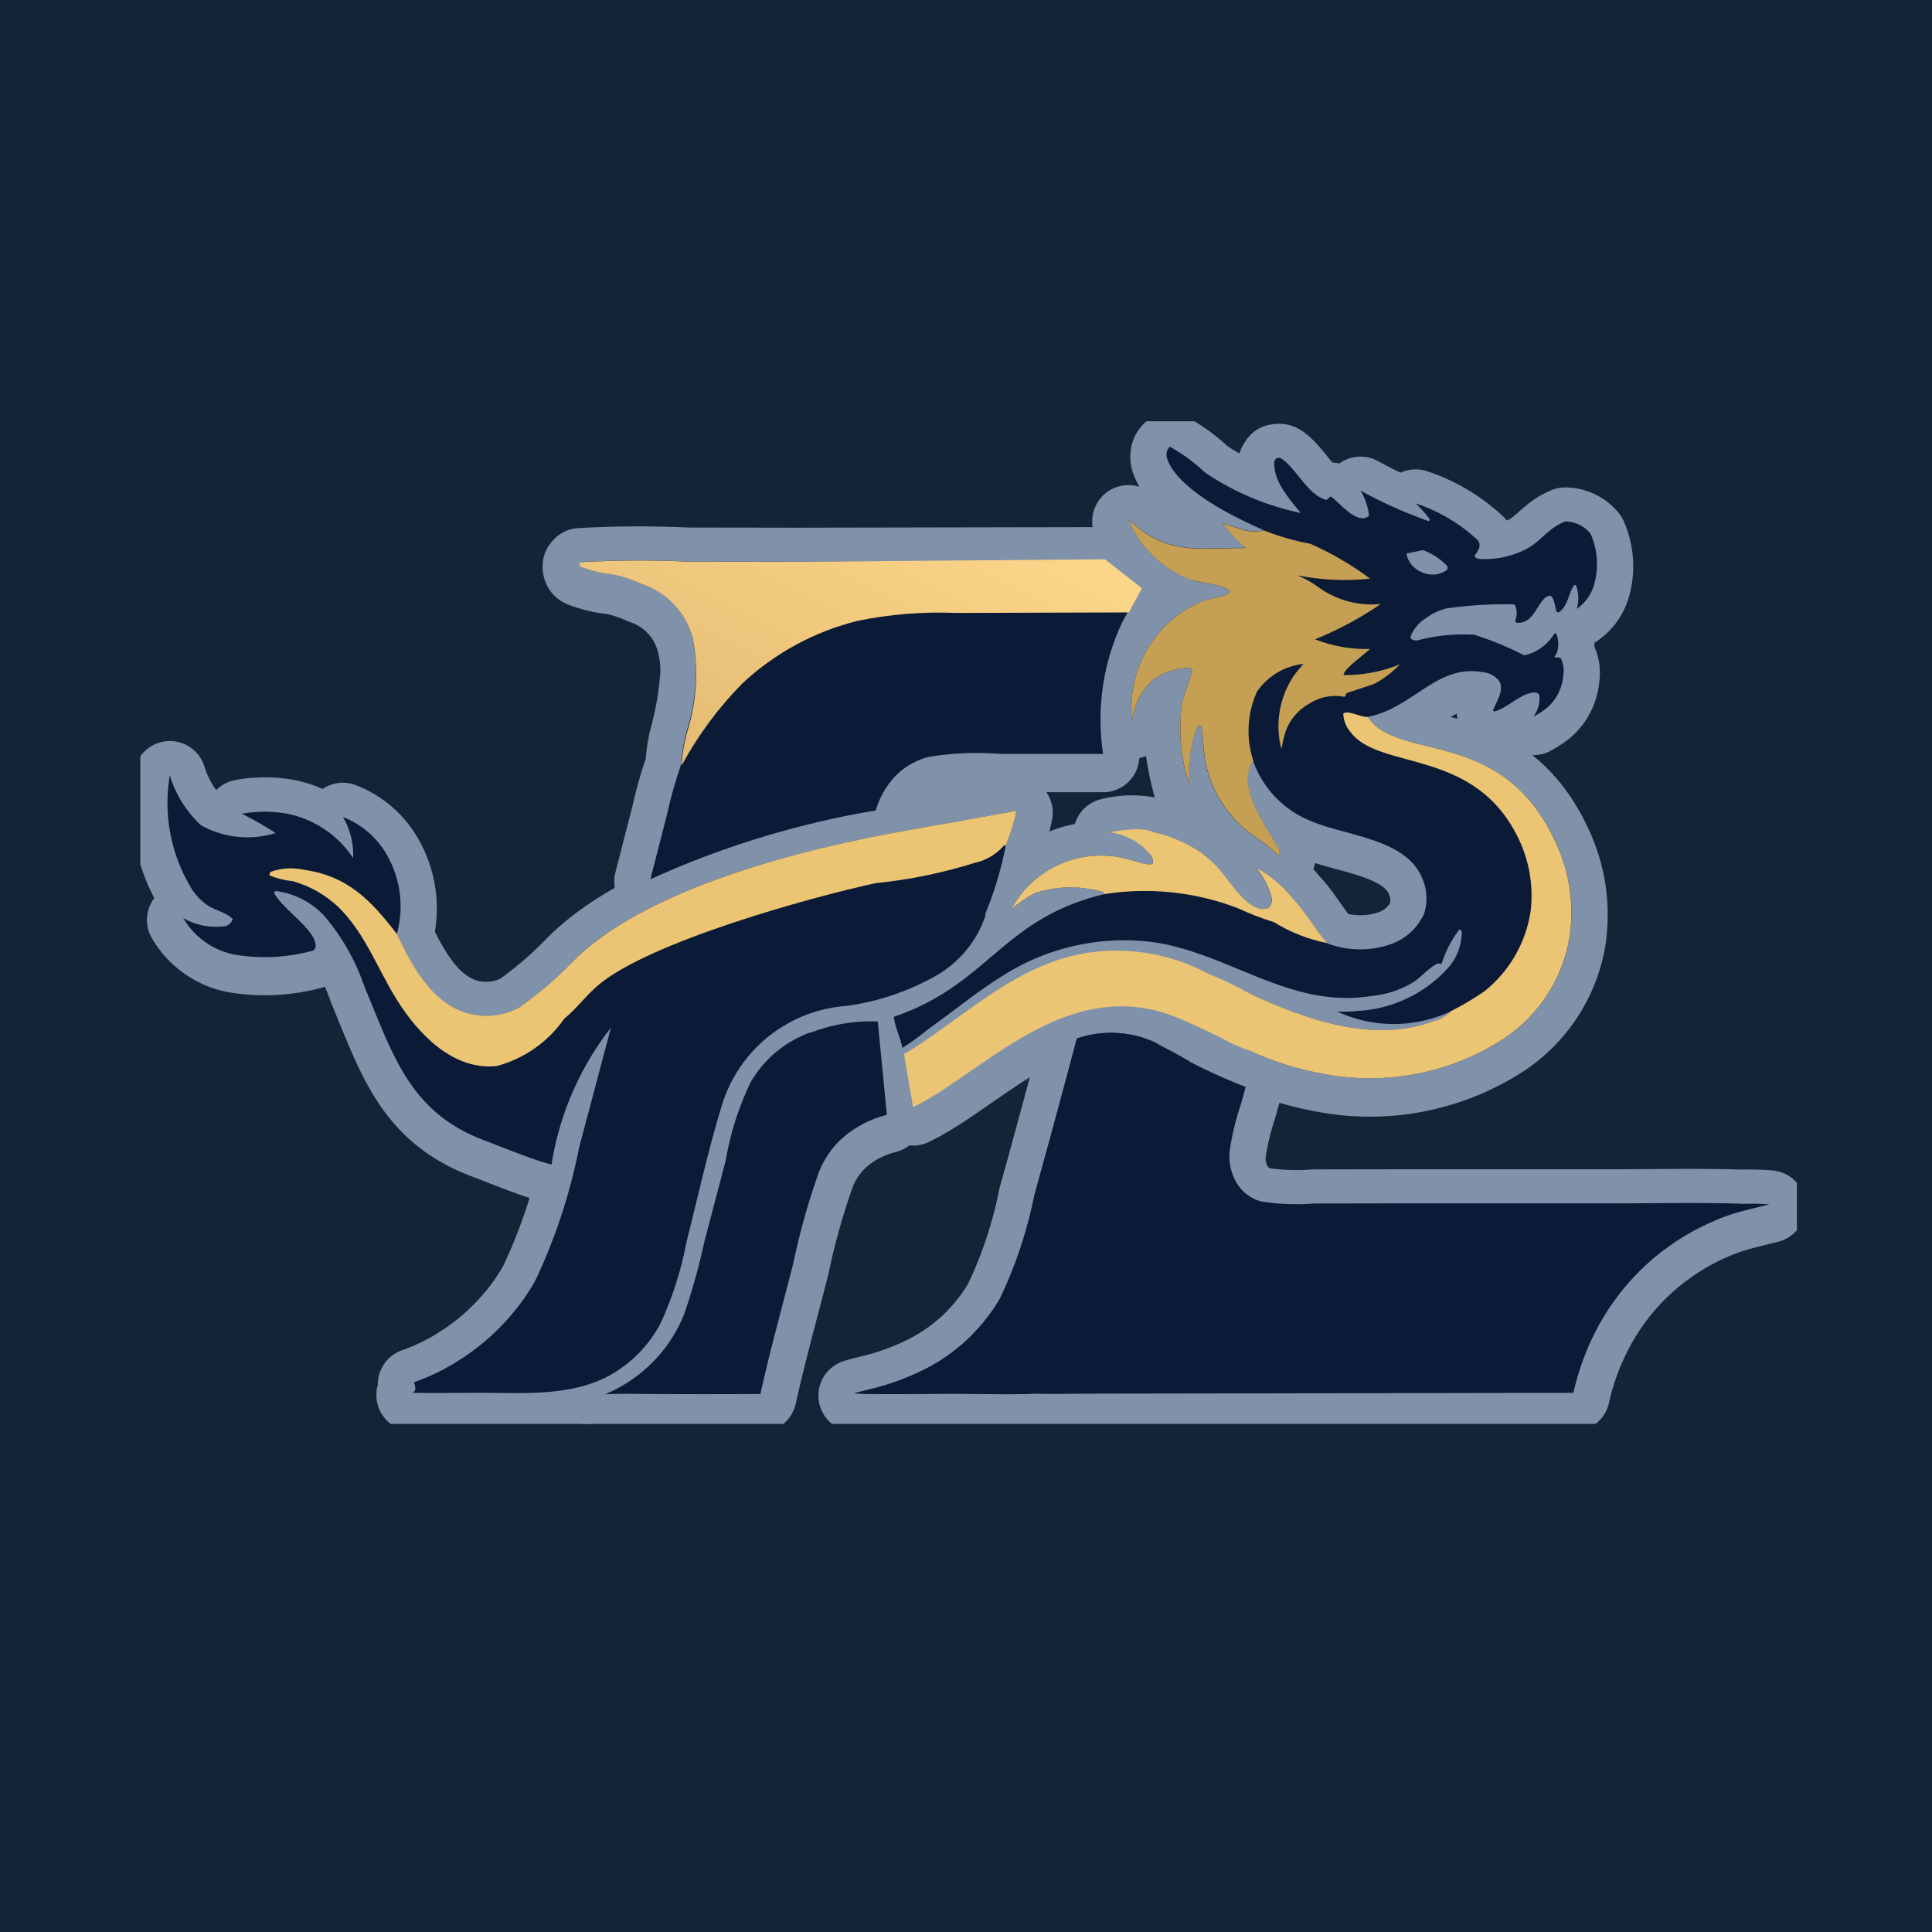
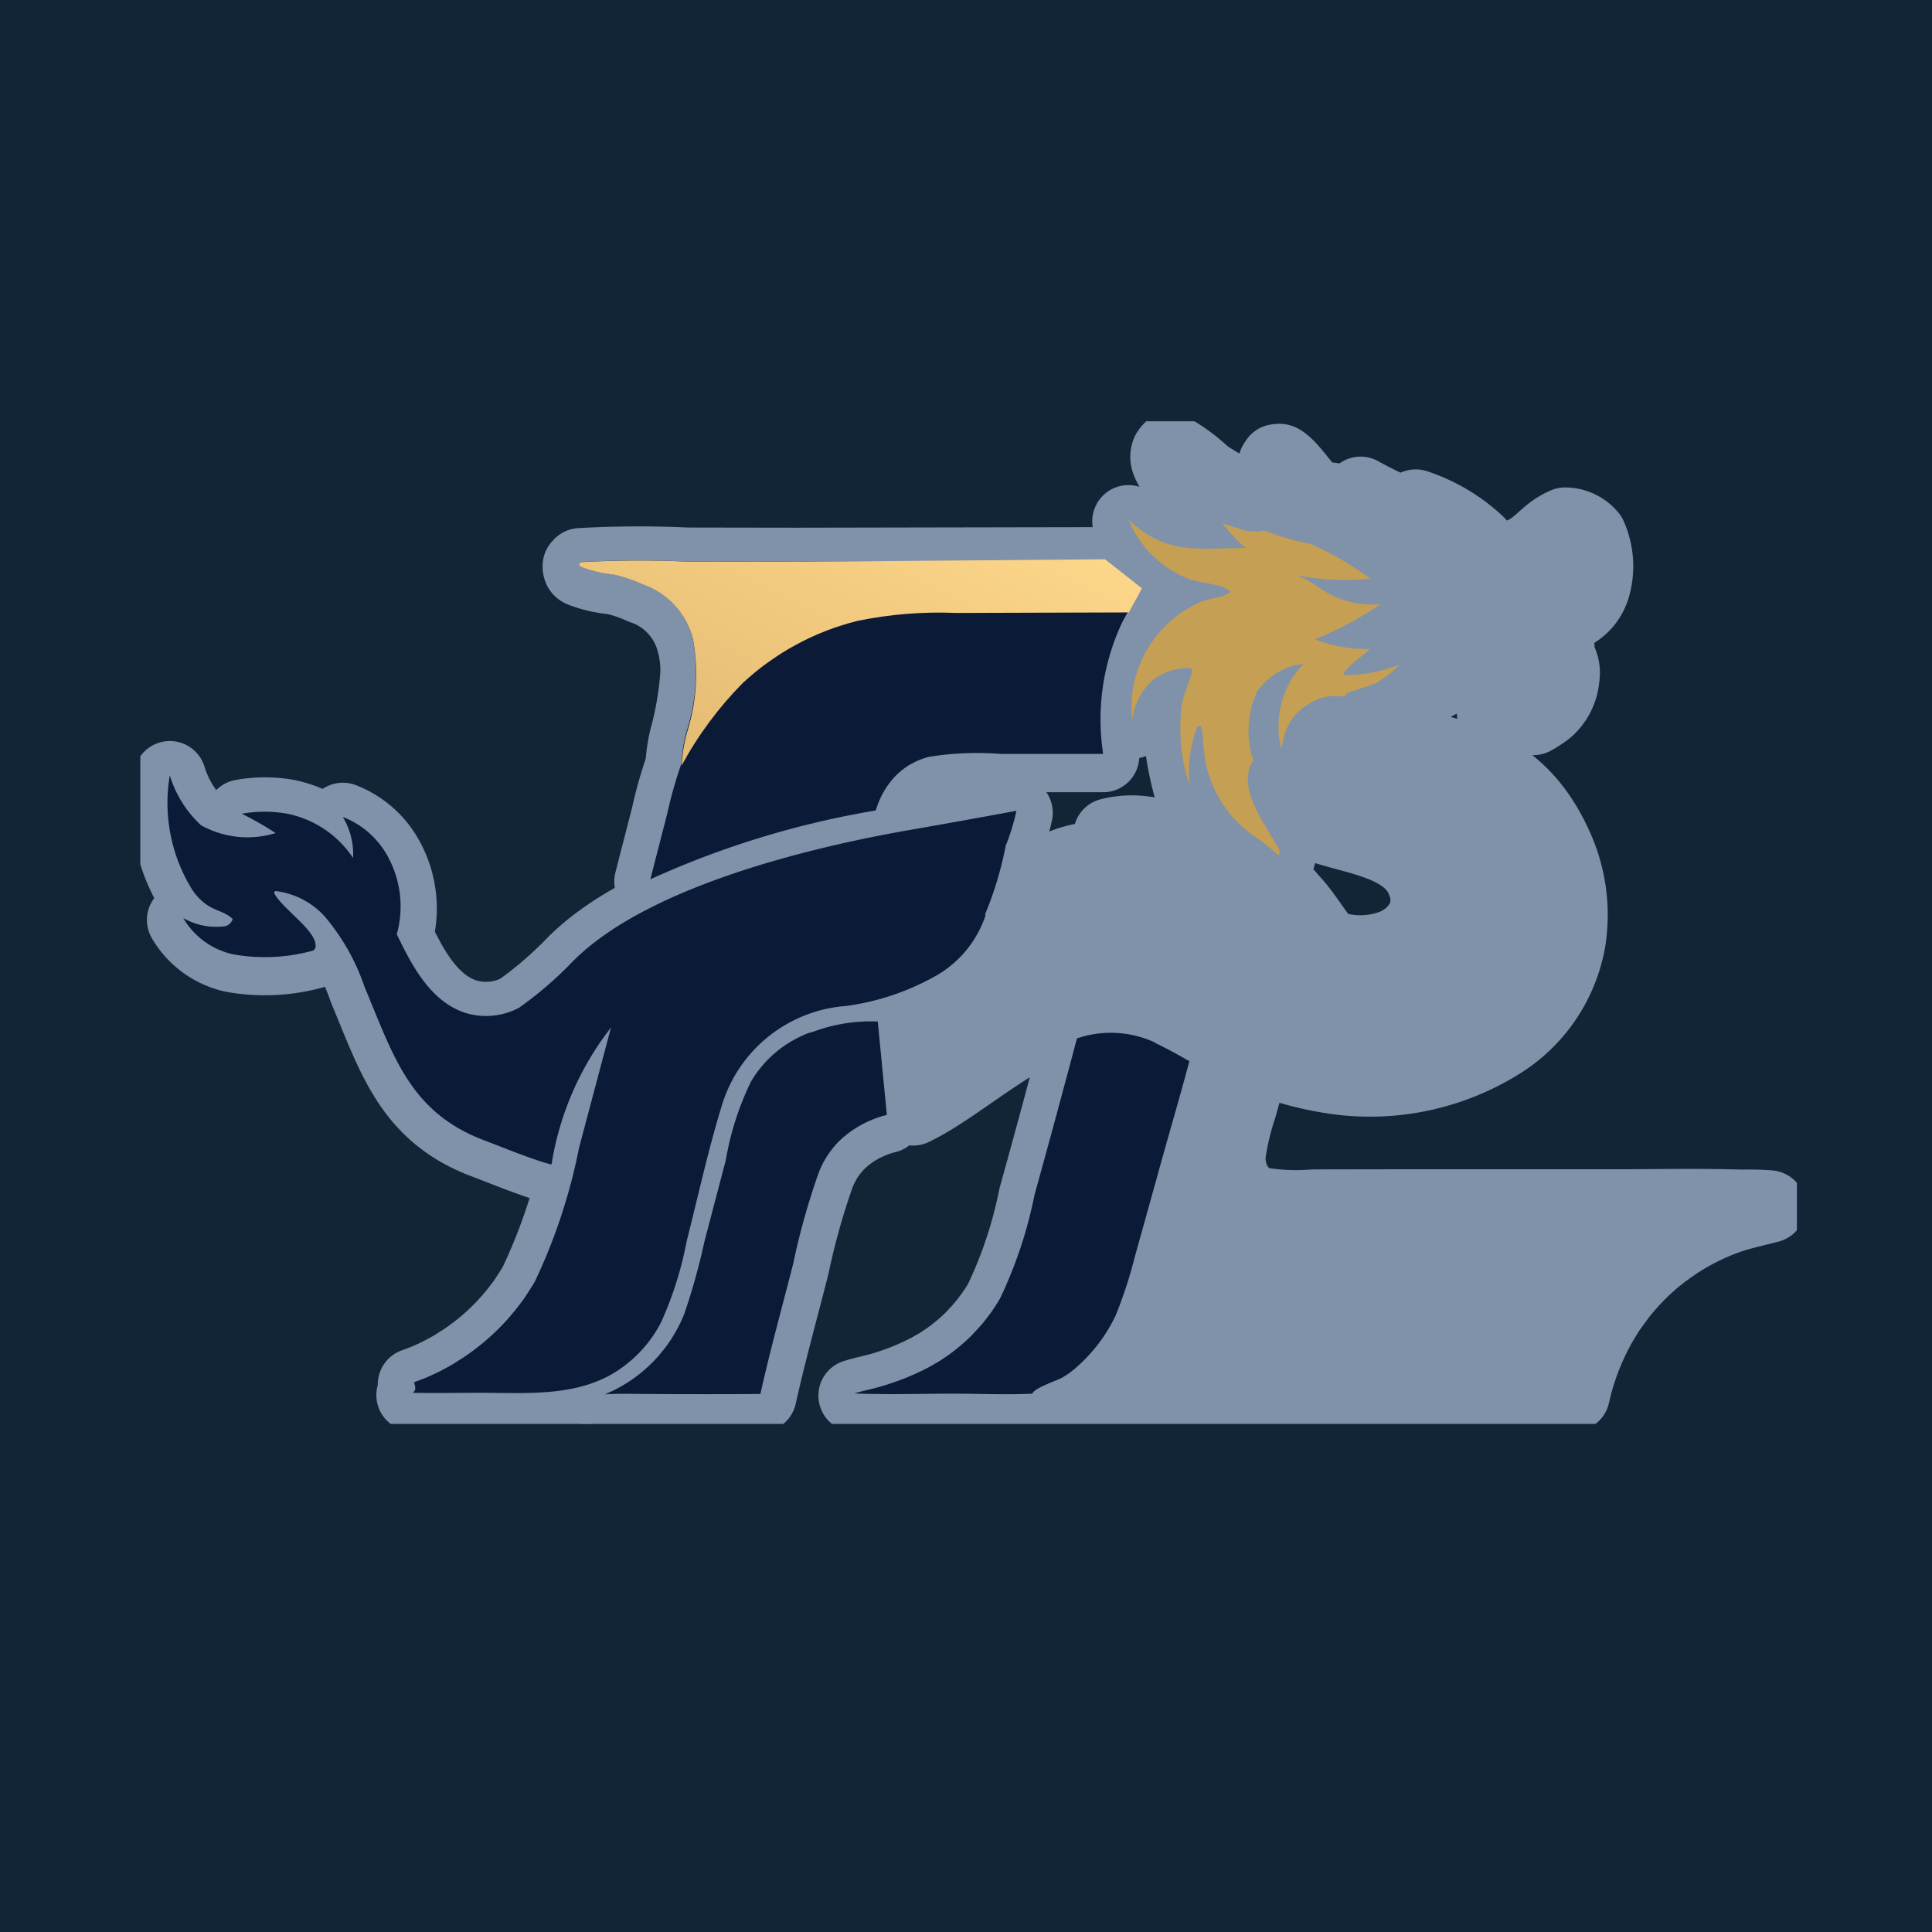
<svg xmlns="http://www.w3.org/2000/svg" xmlns:xlink="http://www.w3.org/1999/xlink" width="80" height="80" viewBox="0 0 80 80">
  <defs>
    <linearGradient id="linear-gradient" x1="-0.18" y1="0.17" x2="1.164" y2="0.819" gradientUnits="objectBoundingBox">
      <stop offset="0" stop-color="#dfb46e" />
      <stop offset="1" stop-color="#ffda8c" />
    </linearGradient>
    <clipPath id="clip-path">
      <rect id="矩形_11736" data-name="矩形 11736" width="68.596" height="41.517" fill="none" />
    </clipPath>
    <clipPath id="clip-path-2">
      <path id="路径_25165" data-name="路径 25165" d="M56.428,7.849c.391.127,1.32.184,1.57.482-.169.209-.84.275-1.122.376a4.759,4.759,0,0,0-2.949,4.951,2.63,2.63,0,0,1,.937-1.736,2.55,2.55,0,0,1,1.45-.432c.074.021.053.032.1.116-.119.451-.307.883-.421,1.334a7.511,7.511,0,0,0,.306,3.4,5.412,5.412,0,0,1,.317-2.405l.1-.059.077.036c.07.461.079.929.156,1.388A4.885,4.885,0,0,0,59,18.469a6.392,6.392,0,0,1,.942.741l.078.019a.371.371,0,0,0-.065-.323c-.457-.835-1.443-2.1-1.2-3.139a.724.724,0,0,1,.194-.421c-.009-.028-.02-.056-.028-.085a3.926,3.926,0,0,1,.18-2.8,2.683,2.683,0,0,1,1.917-1.141c-.129.152-.259.3-.38.463a3.759,3.759,0,0,0-.533,3.067c.035-.184.071-.369.122-.55a2.122,2.122,0,0,1,1.02-1.326,1.987,1.987,0,0,1,1.4-.305l.059.02a.376.376,0,0,0,.046-.046c.02-.03.021-.074.048-.1.079-.067.987-.309,1.225-.434a4.211,4.211,0,0,0,.992-.775l-.254.1a6,6,0,0,1-2.088.349c.03-.278.866-.851,1.1-1.08a5.866,5.866,0,0,1-2.279-.4,14.457,14.457,0,0,0,2.725-1.462,3.779,3.779,0,0,1-2.531-.662,4.264,4.264,0,0,0-.86-.5l-.068-.025a10.128,10.128,0,0,0,3.021.137,12.718,12.718,0,0,0-2.478-1.445,10.427,10.427,0,0,1-1.918-.551,1.893,1.893,0,0,1-1.11-.1c-.2-.063-.407-.131-.609-.2a5.35,5.35,0,0,0,.971,1.026c-2.049,0-3.256.32-4.867-1.18a4.46,4.46,0,0,0,2.655,2.521" transform="translate(-53.773 -5.328)" fill="none" />
    </clipPath>
    <linearGradient id="linear-gradient-2" x1="-2.186" y1="2.202" x2="-2.142" y2="2.202" gradientUnits="objectBoundingBox">
      <stop offset="0" stop-color="#a98340" />
      <stop offset="1" stop-color="#c59f53" />
    </linearGradient>
    <clipPath id="clip-path-4">
-       <path id="路径_25167" data-name="路径 25167" d="M33.4,22.009c-4.115.725-10.926,2.382-13.917,5.53a15.571,15.571,0,0,1-2.115,1.8,2.892,2.892,0,0,1-2.259.205c-1.429-.482-2.2-1.978-2.808-3.247-1.06-1.383-2.033-2.406-3.846-2.659a2.465,2.465,0,0,0-1.367.08c-.064.049-.054.078-.069.151a3.543,3.543,0,0,0,.973.24,4.512,4.512,0,0,1,1.879,1.065c1.113,1.081,1.631,2.576,2.441,3.864.877,1.4,2.328,2.931,4.14,2.722A4.976,4.976,0,0,0,19.2,29.848a.356.356,0,0,0,.021-.037c.518-.416.921-.981,1.433-1.41,2.134-1.789,8.793-3.633,11.479-4.212a20.465,20.465,0,0,0,4.107-.842,2.226,2.226,0,0,0,1.166-.676c.013-.017.026-.033.04-.049l.068.017a8.726,8.726,0,0,0,.445-1.448q-2.277.423-4.559.818" transform="translate(-7.016 -21.191)" fill="none" />
-     </clipPath>
+       </clipPath>
    <linearGradient id="linear-gradient-3" x1="-0.138" y1="1.391" x2="-0.114" y2="1.391" gradientUnits="objectBoundingBox">
      <stop offset="0" stop-color="#936e33" />
      <stop offset="0.963" stop-color="#ebc574" />
      <stop offset="1" stop-color="#ebc574" />
    </linearGradient>
    <clipPath id="clip-path-5">
      <path id="路径_25168" data-name="路径 25168" d="M41.551,29.988l0-.023s-.045.042,0,.023m18.188-14.1a1.237,1.237,0,0,0,.309.778c1.205,1.6,5.148.619,6.957,4.419a5.438,5.438,0,0,1,.5,2.937,5.237,5.237,0,0,1-1.913,3.363,11.763,11.763,0,0,1-1.411.837,1.393,1.393,0,0,1-.675.4c-2.578.946-5.315-.068-7.664-1.146a13.322,13.322,0,0,0-1.67-.8,8.05,8.05,0,0,0-5.47-.8c-2.482.571-4.229,2.171-6.271,3.551a8.648,8.648,0,0,1-.881.561l.377,2.2c2.847-1.364,6.332-5.515,10.85-3.741.654.257,1.285.568,1.917.875a6.473,6.473,0,0,0,1.182.531,12.315,12.315,0,0,0,3.06.96,10.182,10.182,0,0,0,7.481-1.482A6.267,6.267,0,0,0,69.1,25.211a6.827,6.827,0,0,0-.545-3.944c-2.189-4.845-6.466-3.359-7.759-5.182l-.04-.059H60.7c-.218,0-.568-.18-.8-.18a.253.253,0,0,0-.16.046" transform="translate(-41.528 -15.847)" fill="none" />
    </clipPath>
    <linearGradient id="linear-gradient-4" x1="-0.918" y1="1.306" x2="-0.894" y2="1.306" xlink:href="#linear-gradient-3" />
    <clipPath id="clip-path-6">
      <path id="路径_25169" data-name="路径 25169" d="M51.467,22.326A2.614,2.614,0,0,1,53.2,23.3c.049.141.092.194.042.338-.227.086-.84-.166-1.1-.217a4.2,4.2,0,0,0-4.713,2.039l-.03.051a5.436,5.436,0,0,1,.976-.67,4.765,4.765,0,0,1,2.371-.147,2.275,2.275,0,0,1,.46.108l.052.084a10.784,10.784,0,0,1,5.514.581,11.23,11.23,0,0,0,1.5.581,6.608,6.608,0,0,0,2.191.865c-.516-.612-.9-1.319-1.458-1.9A4.8,4.8,0,0,0,57.541,23.8a3.168,3.168,0,0,1,.641,1.265.443.443,0,0,1-.129.384c-.728.349-1.6-1.075-2-1.55a4.8,4.8,0,0,0-.759-.706,5.739,5.739,0,0,0-2.011-.878,1.957,1.957,0,0,0-.7-.113,7.4,7.4,0,0,0-1.109.12" transform="translate(-47.399 -22.206)" fill="none" />
    </clipPath>
    <linearGradient id="linear-gradient-5" x1="-2.577" y1="2.8" x2="-2.522" y2="2.8" xlink:href="#linear-gradient-3" />
    <clipPath id="clip-path-8">
      <path id="路径_25171" data-name="路径 25171" d="M32.886,7.712l-4.511-.006a42.926,42.926,0,0,0-4.452.022l-.058.064c.025.091.025.091.1.137a4.945,4.945,0,0,0,1.333.308,6.052,6.052,0,0,1,1.188.4,3.251,3.251,0,0,1,2.1,2.252,7.988,7.988,0,0,1-.234,3.86,6.17,6.17,0,0,0-.227,1.392,15,15,0,0,1,2.518-3.4q.124-.116.254-.229c.085-.075.172-.15.26-.222s.176-.144.267-.213.182-.137.273-.2.186-.131.28-.195.19-.126.286-.187.193-.121.291-.178.2-.113.3-.167.2-.107.3-.158.2-.1.308-.15.207-.094.312-.139.21-.087.316-.128.212-.081.32-.119.215-.074.324-.107.217-.068.326-.1.219-.06.33-.088a16.778,16.778,0,0,1,4.08-.332h.388l6.787-.021c.044-.124.364-.651.532-1l-1.523-1.2Z" transform="translate(-23.865 -7.615)" fill="url(#linear-gradient)" />
    </clipPath>
  </defs>
  <g id="组_36831" data-name="组 36831" transform="translate(4080 23334)">
    <rect id="矩形_11747" data-name="矩形 11747" width="80" height="80" transform="translate(-4080 -23334)" fill="#112537" />
    <g id="组_33232" data-name="组 33232" transform="translate(-4074.19 -23316.555)">
      <g id="组_33212" data-name="组 33212" transform="translate(0 0)">
        <g id="组_33211" data-name="组 33211" clip-path="url(#clip-path)">
          <path id="路径_25149" data-name="路径 25149" d="M36.129,36.934c.088-.042.178-.08.269-.116s.183-.068.276-.1.187-.055.282-.078l-.378-3.871a6.833,6.833,0,0,0-2.685.429,1.591,1.591,0,0,0-.414.147,4.664,4.664,0,0,0-2.156,1.924,11.982,11.982,0,0,0-1.038,3.246l-.88,3.346a26.979,26.979,0,0,1-.839,3.016,6.026,6.026,0,0,1-3.285,3.328c.6-.04,1.222-.018,1.828-.015,1.03.011,3.58.01,4.61,0,.4-1.8.9-3.588,1.354-5.374a29.256,29.256,0,0,1,1.061-3.79,3.793,3.793,0,0,1,.8-1.259c.069-.069.141-.135.215-.2s.15-.126.228-.184.158-.115.24-.168.166-.1.251-.151.172-.092.26-.134" transform="translate(-6.044 -7.835)" fill="#8091aa" />
          <path id="路径_25150" data-name="路径 25150" d="M36.129,36.934c.088-.042.178-.08.269-.116s.183-.068.276-.1.187-.055.282-.078l-.378-3.871a6.833,6.833,0,0,0-2.685.429,1.591,1.591,0,0,0-.414.147,4.664,4.664,0,0,0-2.156,1.924,11.982,11.982,0,0,0-1.038,3.246l-.88,3.346a26.979,26.979,0,0,1-.839,3.016,6.026,6.026,0,0,1-3.285,3.328c.6-.04,1.222-.018,1.828-.015,1.03.011,3.58.01,4.61,0,.4-1.8.9-3.588,1.354-5.374a29.256,29.256,0,0,1,1.061-3.79,3.793,3.793,0,0,1,.8-1.259c.069-.069.141-.135.215-.2s.15-.126.228-.184.158-.115.24-.168.166-.1.251-.151S36.04,36.976,36.129,36.934Z" transform="translate(-6.044 -7.835)" fill="none" stroke="#8091aa" stroke-linejoin="round" stroke-width="3" />
          <path id="路径_25151" data-name="路径 25151" d="M21.922,42.033a14.925,14.925,0,0,0,1.061-3.366c.464-1.83.873-3.706,1.424-5.511a5.829,5.829,0,0,1,5.19-4.223,10.378,10.378,0,0,0,3.592-1.186,4.522,4.522,0,0,0,2.178-2.595h0a21.168,21.168,0,0,0,.831-2.858,8.774,8.774,0,0,0,.444-1.448q-2.277.425-4.559.819c-4.114.724-10.926,2.382-13.917,5.529A15.78,15.78,0,0,1,16.047,29a2.9,2.9,0,0,1-2.259.205c-1.43-.483-2.2-1.978-2.809-3.247a4.291,4.291,0,0,0-.464-3.378A3.588,3.588,0,0,0,8.747,21.1a3.013,3.013,0,0,1,.423,1.7,4.288,4.288,0,0,0-2.723-1.842,5.336,5.336,0,0,0-1.882.005,13.606,13.606,0,0,1,1.4.8,3.95,3.95,0,0,1-3.092-.325,4.663,4.663,0,0,1-1.291-2.064,6.815,6.815,0,0,0,.948,4.766c.661.917,1.208.74,1.657,1.183a.474.474,0,0,1-.285.292,2.745,2.745,0,0,1-1.769-.332,3.175,3.175,0,0,0,2.057,1.5,7.5,7.5,0,0,0,3.324-.152.234.234,0,0,0,.1-.238C7.58,25.746,6.168,24.849,5.9,24.24l.049-.071a3.294,3.294,0,0,1,2.041,1.045A9.021,9.021,0,0,1,9.65,28.15C10.843,31,11.523,33.339,14.617,34.5c.724.272,2.023.811,2.77,1a12.373,12.373,0,0,1,2.464-5.673l-1.325,4.991A23.454,23.454,0,0,1,16.7,40.338c-.062.107-.126.212-.193.317s-.135.208-.2.31-.142.2-.217.3-.15.2-.228.293-.158.19-.24.284-.164.184-.25.274-.172.178-.261.264-.179.171-.271.254-.185.164-.28.243-.192.156-.29.232-.2.149-.3.221-.2.141-.307.208-.208.133-.315.2-.213.125-.322.184-.218.116-.329.172-.223.108-.336.158c-.22.1-.442.184-.669.264.021.107.084.26.021.361a.433.433,0,0,1-.08.078c.942.018,1.889,0,2.833,0,1.789,0,3.693.16,5.322-.718a5.305,5.305,0,0,0,2.131-2.2" transform="translate(-0.359 -4.634)" fill="#8091aa" />
          <path id="路径_25152" data-name="路径 25152" d="M21.922,42.033a14.925,14.925,0,0,0,1.061-3.366c.464-1.83.873-3.706,1.424-5.511a5.829,5.829,0,0,1,5.19-4.223,10.378,10.378,0,0,0,3.592-1.186,4.522,4.522,0,0,0,2.178-2.595h0a21.168,21.168,0,0,0,.831-2.858,8.774,8.774,0,0,0,.444-1.448q-2.277.425-4.559.819c-4.114.724-10.926,2.382-13.917,5.529A15.78,15.78,0,0,1,16.047,29a2.9,2.9,0,0,1-2.259.205c-1.43-.483-2.2-1.978-2.809-3.247a4.291,4.291,0,0,0-.464-3.378A3.588,3.588,0,0,0,8.747,21.1a3.013,3.013,0,0,1,.423,1.7,4.288,4.288,0,0,0-2.723-1.842,5.336,5.336,0,0,0-1.882.005,13.606,13.606,0,0,1,1.4.8,3.95,3.95,0,0,1-3.092-.325,4.663,4.663,0,0,1-1.291-2.064,6.815,6.815,0,0,0,.948,4.766c.661.917,1.208.74,1.657,1.183a.474.474,0,0,1-.285.292,2.745,2.745,0,0,1-1.769-.332,3.175,3.175,0,0,0,2.057,1.5,7.5,7.5,0,0,0,3.324-.152.234.234,0,0,0,.1-.238C7.58,25.746,6.168,24.849,5.9,24.24l.049-.071a3.294,3.294,0,0,1,2.041,1.045A9.021,9.021,0,0,1,9.65,28.15C10.843,31,11.523,33.339,14.617,34.5c.724.272,2.023.811,2.77,1a12.373,12.373,0,0,1,2.464-5.673l-1.325,4.991A23.454,23.454,0,0,1,16.7,40.338c-.062.107-.126.212-.193.317s-.135.208-.2.31-.142.2-.217.3-.15.2-.228.293-.158.19-.24.284-.164.184-.25.274-.172.178-.261.264-.179.171-.271.254-.185.164-.28.243-.192.156-.29.232-.2.149-.3.221-.2.141-.307.208-.208.133-.315.2-.213.125-.322.184-.218.116-.329.172-.223.108-.336.158c-.22.1-.442.184-.669.264.021.107.084.26.021.361a.433.433,0,0,1-.08.078c.942.018,1.889,0,2.833,0,1.789,0,3.693.16,5.322-.718A5.305,5.305,0,0,0,21.922,42.033Z" transform="translate(-0.359 -4.634)" fill="none" stroke="#8091aa" stroke-linejoin="round" stroke-width="3" />
          <path id="路径_25153" data-name="路径 25153" d="M50.718,4.5a6.781,6.781,0,0,0,.759,1.212,4.186,4.186,0,0,0,.637.64,3.907,3.907,0,0,0,1.259.669c.392.127,1.321.185,1.571.482-.17.21-.84.275-1.122.377a4.758,4.758,0,0,0-2.949,4.95,2.634,2.634,0,0,1,.938-1.736,2.555,2.555,0,0,1,1.45-.432c.075.021.054.032.1.116-.059.226-.136.447-.212.667s-.151.441-.208.667a4.118,4.118,0,0,0-.088,1.27,12.456,12.456,0,0,0,.393,2.131c.008-.26,0-.579.009-.907a3.151,3.151,0,0,1,.308-1.5l.1-.06.078.037c.069.46.078.928.155,1.388a4.891,4.891,0,0,0,2.049,3.169,6.341,6.341,0,0,1,.941.74l.078.02a.372.372,0,0,0-.065-.324c-.457-.835-1.444-2.1-1.2-3.139a.724.724,0,0,1,.194-.421A4.151,4.151,0,0,0,58.291,17c1.429.623,3.948.711,4.606,2.391a2.042,2.042,0,0,1,.065,1.446c-.016.037-.033.072-.051.107s-.037.069-.056.1-.04.068-.062.1-.044.066-.067.1-.047.063-.072.094-.05.061-.076.091-.053.059-.081.087-.056.056-.084.083-.059.053-.089.078-.061.05-.093.074-.063.047-.1.069-.066.043-.1.064-.068.04-.1.059-.07.037-.106.054-.072.033-.107.049-.074.029-.111.043a3.844,3.844,0,0,1-2.682-.039c-.515-.612-.9-1.319-1.457-1.9a4.821,4.821,0,0,0-1.459-1.211,3.171,3.171,0,0,1,.641,1.265.439.439,0,0,1-.129.384c-.728.349-1.6-1.075-2-1.549a4.709,4.709,0,0,0-.759-.707,5.727,5.727,0,0,0-2.011-.878,3.753,3.753,0,0,0-1.814.008,2.616,2.616,0,0,1,1.734.976c.048.141.092.193.042.337-.227.087-.84-.166-1.1-.216A4.2,4.2,0,0,0,45.9,20.6l-.03.052a5.306,5.306,0,0,1,.976-.67,4.762,4.762,0,0,1,2.37-.148,2.347,2.347,0,0,1,.461.108l.051.085c-4.241,1-4.787,3.744-8.729,5.082.063.432.283.915.362,1.284a11.476,11.476,0,0,0,1.1-.8c1.033-.734,2.02-1.554,3.1-2.217a9.337,9.337,0,0,1,6.358-1.335c3.123.535,5.556,2.742,8.891,2.2a4.051,4.051,0,0,0,1.782-.619c.193-.135.786-.738.979-.726a.746.746,0,0,1,.107.028,4.739,4.739,0,0,1,.742-1.437c.1.061.081.024.1.119A2.288,2.288,0,0,1,64,23.028a5.436,5.436,0,0,1-3.725,1.83,5.961,5.961,0,0,1-.918.027,5.585,5.585,0,0,0,4.7,0,1.4,1.4,0,0,1-.674.4c-2.579.946-5.315-.068-7.664-1.147a13.591,13.591,0,0,0-1.67-.8,8.056,8.056,0,0,0-5.47-.8c-2.482.571-4.229,2.171-6.272,3.551a7.724,7.724,0,0,1-.88.559l.376,2.2c2.847-1.364,6.333-5.515,10.851-3.741.654.256,1.285.568,1.916.875a6.493,6.493,0,0,0,1.182.53,12.289,12.289,0,0,0,3.061.96,10.182,10.182,0,0,0,7.481-1.481,6.269,6.269,0,0,0,2.684-4.117,6.838,6.838,0,0,0-.545-3.944c-2.19-4.845-6.466-3.36-7.759-5.183l-.04-.059c1.886-.38,2.864-2.194,4.743-1.851a.953.953,0,0,1,.7.377c.211.379-.132.852-.262,1.206l.059.047c.546-.158,1.069-.735,1.618-.787.125-.011.143.011.237.084a1.27,1.27,0,0,1-.24.917,4.437,4.437,0,0,0,.544-.353,1.97,1.97,0,0,0,.69-1.354,1.167,1.167,0,0,0-.114-.737l-.254-.018a2.631,2.631,0,0,0,.123-.24,1.2,1.2,0,0,0-.049-.751l-.075.014a1.978,1.978,0,0,1-1.243.9,13.174,13.174,0,0,0-2.07-.854,7.371,7.371,0,0,0-2.35.233.4.4,0,0,1-.276-.067l-.014-.1a1.579,1.579,0,0,1,.584-.72,2.651,2.651,0,0,1,.886-.435,17.1,17.1,0,0,1,2.827-.169.551.551,0,0,1,.036.05.823.823,0,0,1,.01.6c0,.019-.01.038-.014.057l.055.055c.068,0,.113,0,.177-.01.49-.059.657-.652.951-.967a.375.375,0,0,1,.3-.139c.153.141.173.459.229.659l.084.035c.409-.272.393-.769.65-1.138h.074a1.544,1.544,0,0,1,.031.985,1.828,1.828,0,0,0,.712-.977,3.1,3.1,0,0,0-.142-2.144,1.382,1.382,0,0,0-1.047-.5c-.71.3-.934.74-1.523,1.1a3.744,3.744,0,0,1-2.051.454c-.108-.03-.118-.032-.177-.132a1.373,1.373,0,0,0,.194-.332.372.372,0,0,0-.048-.3,6.973,6.973,0,0,0-2.587-1.537,4.714,4.714,0,0,1,.593.676l-.038.068a18.667,18.667,0,0,1-2.838-1.272,2.425,2.425,0,0,1,.355,1.047.514.514,0,0,1-.144.081c-.478.146-1.088-.632-1.435-.884a.615.615,0,0,0-.132.1l-.048.045C58.166,3.516,57.7,2.461,57.1,2.022c-.111-.081-.135-.065-.263-.046l-.077.119c-.071.817.62,1.559,1.092,2.15a11.157,11.157,0,0,1-3.965-1.677A7.12,7.12,0,0,0,52.433,1.5a.571.571,0,0,0-.1.13.533.533,0,0,0,.005.412c.474,1.267,2.822,2.414,3.995,2.917a1.9,1.9,0,0,1-1.11-.1c-.2-.064-.408-.131-.609-.2a5.3,5.3,0,0,0,.971,1.026c-2.05.005-3.257.32-4.868-1.18M62.9,5.772a2.6,2.6,0,0,1,1.025.677l-.014.138a1.2,1.2,0,0,1-.389.182A1.165,1.165,0,0,1,62.7,6.6a.977.977,0,0,1-.471-.692c.228-.037.452-.089.677-.139" transform="translate(-9.801 -0.358)" fill="#8091aa" />
          <path id="路径_25154" data-name="路径 25154" d="M50.718,4.5a6.781,6.781,0,0,0,.759,1.212,4.186,4.186,0,0,0,.637.64,3.907,3.907,0,0,0,1.259.669c.392.127,1.321.185,1.571.482-.17.21-.84.275-1.122.377a4.758,4.758,0,0,0-2.949,4.95,2.634,2.634,0,0,1,.938-1.736,2.555,2.555,0,0,1,1.45-.432c.075.021.054.032.1.116-.059.226-.136.447-.212.667s-.151.441-.208.667a4.118,4.118,0,0,0-.088,1.27,12.456,12.456,0,0,0,.393,2.131c.008-.26,0-.579.009-.907a3.151,3.151,0,0,1,.308-1.5l.1-.06.078.037c.069.46.078.928.155,1.388a4.891,4.891,0,0,0,2.049,3.169,6.341,6.341,0,0,1,.941.74l.078.02a.372.372,0,0,0-.065-.324c-.457-.835-1.444-2.1-1.2-3.139a.724.724,0,0,1,.194-.421A4.151,4.151,0,0,0,58.291,17c1.429.623,3.948.711,4.606,2.391a2.042,2.042,0,0,1,.065,1.446c-.016.037-.033.072-.051.107s-.037.069-.056.1-.04.068-.062.1-.044.066-.067.1-.047.063-.072.094-.05.061-.076.091-.053.059-.081.087-.056.056-.084.083-.059.053-.089.078-.061.05-.093.074-.063.047-.1.069-.066.043-.1.064-.068.04-.1.059-.07.037-.106.054-.072.033-.107.049-.074.029-.111.043a3.844,3.844,0,0,1-2.682-.039c-.515-.612-.9-1.319-1.457-1.9a4.821,4.821,0,0,0-1.459-1.211,3.171,3.171,0,0,1,.641,1.265.439.439,0,0,1-.129.384c-.728.349-1.6-1.075-2-1.549a4.709,4.709,0,0,0-.759-.707,5.727,5.727,0,0,0-2.011-.878,3.753,3.753,0,0,0-1.814.008,2.616,2.616,0,0,1,1.734.976c.048.141.092.193.042.337-.227.087-.84-.166-1.1-.216A4.2,4.2,0,0,0,45.9,20.6l-.03.052a5.306,5.306,0,0,1,.976-.67,4.762,4.762,0,0,1,2.37-.148,2.347,2.347,0,0,1,.461.108l.051.085c-4.241,1-4.787,3.744-8.729,5.082.063.432.283.915.362,1.284a11.476,11.476,0,0,0,1.1-.8c1.033-.734,2.02-1.554,3.1-2.217a9.337,9.337,0,0,1,6.358-1.335c3.123.535,5.556,2.742,8.891,2.2a4.051,4.051,0,0,0,1.782-.619c.193-.135.786-.738.979-.726a.746.746,0,0,1,.107.028,4.739,4.739,0,0,1,.742-1.437c.1.061.081.024.1.119A2.288,2.288,0,0,1,64,23.028a5.436,5.436,0,0,1-3.725,1.83,5.961,5.961,0,0,1-.918.027,5.585,5.585,0,0,0,4.7,0,1.4,1.4,0,0,1-.674.4c-2.579.946-5.315-.068-7.664-1.147a13.591,13.591,0,0,0-1.67-.8,8.056,8.056,0,0,0-5.47-.8c-2.482.571-4.229,2.171-6.272,3.551a7.724,7.724,0,0,1-.88.559l.376,2.2c2.847-1.364,6.333-5.515,10.851-3.741.654.256,1.285.568,1.916.875a6.493,6.493,0,0,0,1.182.53,12.289,12.289,0,0,0,3.061.96,10.182,10.182,0,0,0,7.481-1.481,6.269,6.269,0,0,0,2.684-4.117,6.838,6.838,0,0,0-.545-3.944c-2.19-4.845-6.466-3.36-7.759-5.183l-.04-.059c1.886-.38,2.864-2.194,4.743-1.851a.953.953,0,0,1,.7.377c.211.379-.132.852-.262,1.206l.059.047c.546-.158,1.069-.735,1.618-.787.125-.011.143.011.237.084a1.27,1.27,0,0,1-.24.917,4.437,4.437,0,0,0,.544-.353,1.97,1.97,0,0,0,.69-1.354,1.167,1.167,0,0,0-.114-.737l-.254-.018a2.631,2.631,0,0,0,.123-.24,1.2,1.2,0,0,0-.049-.751l-.075.014a1.978,1.978,0,0,1-1.243.9,13.174,13.174,0,0,0-2.07-.854,7.371,7.371,0,0,0-2.35.233.4.4,0,0,1-.276-.067l-.014-.1a1.579,1.579,0,0,1,.584-.72,2.651,2.651,0,0,1,.886-.435,17.1,17.1,0,0,1,2.827-.169.551.551,0,0,1,.036.05.823.823,0,0,1,.01.6c0,.019-.01.038-.014.057l.055.055c.068,0,.113,0,.177-.01.49-.059.657-.652.951-.967a.375.375,0,0,1,.3-.139c.153.141.173.459.229.659l.084.035c.409-.272.393-.769.65-1.138h.074a1.544,1.544,0,0,1,.031.985,1.828,1.828,0,0,0,.712-.977,3.1,3.1,0,0,0-.142-2.144,1.382,1.382,0,0,0-1.047-.5c-.71.3-.934.74-1.523,1.1a3.744,3.744,0,0,1-2.051.454c-.108-.03-.118-.032-.177-.132a1.373,1.373,0,0,0,.194-.332.372.372,0,0,0-.048-.3,6.973,6.973,0,0,0-2.587-1.537,4.714,4.714,0,0,1,.593.676l-.038.068a18.667,18.667,0,0,1-2.838-1.272,2.425,2.425,0,0,1,.355,1.047.514.514,0,0,1-.144.081c-.478.146-1.088-.632-1.435-.884a.615.615,0,0,0-.132.1l-.048.045C58.166,3.516,57.7,2.461,57.1,2.022c-.111-.081-.135-.065-.263-.046l-.077.119c-.071.817.62,1.559,1.092,2.15a11.157,11.157,0,0,1-3.965-1.677A7.12,7.12,0,0,0,52.433,1.5a.571.571,0,0,0-.1.13.533.533,0,0,0,.005.412c.474,1.267,2.822,2.414,3.995,2.917a1.9,1.9,0,0,1-1.11-.1c-.2-.064-.408-.131-.609-.2a5.3,5.3,0,0,0,.971,1.026C53.536,5.686,52.329,6,50.718,4.5ZM62.9,5.772a2.6,2.6,0,0,1,1.025.677l-.014.138a1.2,1.2,0,0,1-.389.182A1.165,1.165,0,0,1,62.7,6.6a.977.977,0,0,1-.471-.692C62.456,5.874,62.68,5.822,62.9,5.772Z" transform="translate(-9.801 -0.358)" fill="none" stroke="#8091aa" stroke-linejoin="round" stroke-width="3" />
          <path id="路径_25155" data-name="路径 25155" d="M41.552,34.537l0-.021s-.036.036,0,.021" transform="translate(-9.93 -8.252)" fill="#8091aa" />
          <path id="路径_25156" data-name="路径 25156" d="M41.552,34.537l0-.021S41.513,34.552,41.552,34.537Z" transform="translate(-9.93 -8.252)" fill="none" stroke="#8091aa" stroke-linejoin="round" stroke-width="3" />
          <path id="路径_25157" data-name="路径 25157" d="M75.608,40.471c-1.78-.058-3.576-.015-5.357-.015H60.925l-3.029.005a9.219,9.219,0,0,1-2.2-.086,1.7,1.7,0,0,1-1.052-.846,2.137,2.137,0,0,1-.23-1.345,11.14,11.14,0,0,1,.437-1.791l.211-.758A24.041,24.041,0,0,1,51.326,33.8a3.924,3.924,0,0,0-1.247-.363,4.762,4.762,0,0,0-2,.191l0,.014c-.154.564-.3,1.13-.453,1.694q-.637,2.387-1.3,4.767a18.168,18.168,0,0,1-1.431,4.3c-.046.078-.093.154-.141.231s-.1.151-.149.225-.1.147-.157.219-.108.144-.164.215-.113.139-.172.208-.118.135-.18.2-.123.131-.186.2-.128.126-.193.188-.132.123-.2.181-.137.117-.207.174-.14.113-.212.167-.144.107-.218.159-.148.1-.224.151-.152.1-.229.143-.155.091-.234.135-.158.085-.238.126q-.462.233-.945.419c-.323.125-.649.233-.982.325s-.669.156-.994.26c1.349.059,2.716.011,4.068.01,1.091,0,2.211.053,3.3,0,.819.025,1.646,0,2.465,0l5.684-.01,14.255-.025a10.511,10.511,0,0,1,.741-2.183c.034-.075.069-.148.106-.221s.073-.147.111-.219.077-.145.116-.216.081-.143.123-.214.084-.14.127-.21.088-.138.132-.207.091-.136.138-.2.094-.134.143-.2.1-.132.148-.2.1-.129.152-.193.1-.126.157-.189.107-.124.162-.185.11-.121.167-.181.113-.118.171-.177.116-.115.175-.172.119-.113.18-.167.122-.11.183-.164.125-.107.188-.158.127-.1.191-.154.13-.1.2-.149.132-.1.2-.145.134-.094.2-.138.136-.091.205-.134.139-.088.209-.129.141-.083.212-.123.143-.08.215-.119l.218-.113c.073-.037.147-.072.221-.107s.149-.068.224-.1l.226-.1c.076-.031.152-.062.228-.091l.231-.084c.561-.192,1.138-.313,1.711-.463a10.313,10.313,0,0,0-1.138-.016" transform="translate(-9.292 -7.984)" fill="#8091aa" />
          <path id="路径_25158" data-name="路径 25158" d="M75.608,40.471c-1.78-.058-3.576-.015-5.357-.015H60.925l-3.029.005a9.219,9.219,0,0,1-2.2-.086,1.7,1.7,0,0,1-1.052-.846,2.137,2.137,0,0,1-.23-1.345,11.14,11.14,0,0,1,.437-1.791l.211-.758A24.041,24.041,0,0,1,51.326,33.8a3.924,3.924,0,0,0-1.247-.363,4.762,4.762,0,0,0-2,.191l0,.014c-.154.564-.3,1.13-.453,1.694q-.637,2.387-1.3,4.767a18.168,18.168,0,0,1-1.431,4.3c-.046.078-.093.154-.141.231s-.1.151-.149.225-.1.147-.157.219-.108.144-.164.215-.113.139-.172.208-.118.135-.18.2-.123.131-.186.2-.128.126-.193.188-.132.123-.2.181-.137.117-.207.174-.14.113-.212.167-.144.107-.218.159-.148.1-.224.151-.152.1-.229.143-.155.091-.234.135-.158.085-.238.126q-.462.233-.945.419c-.323.125-.649.233-.982.325s-.669.156-.994.26c1.349.059,2.716.011,4.068.01,1.091,0,2.211.053,3.3,0,.819.025,1.646,0,2.465,0l5.684-.01,14.255-.025a10.511,10.511,0,0,1,.741-2.183c.034-.075.069-.148.106-.221s.073-.147.111-.219.077-.145.116-.216.081-.143.123-.214.084-.14.127-.21.088-.138.132-.207.091-.136.138-.2.094-.134.143-.2.1-.132.148-.2.1-.129.152-.193.1-.126.157-.189.107-.124.162-.185.11-.121.167-.181.113-.118.171-.177.116-.115.175-.172.119-.113.18-.167.122-.11.183-.164.125-.107.188-.158.127-.1.191-.154.13-.1.2-.149.132-.1.2-.145.134-.094.2-.138.136-.091.205-.134.139-.088.209-.129.141-.083.212-.123.143-.08.215-.119l.218-.113c.073-.037.147-.072.221-.107s.149-.068.224-.1l.226-.1c.076-.031.152-.062.228-.091l.231-.084c.561-.192,1.138-.313,1.711-.463A10.313,10.313,0,0,0,75.608,40.471Z" transform="translate(-9.292 -7.984)" fill="none" stroke="#8091aa" stroke-linejoin="round" stroke-width="3" />
          <path id="路径_25159" data-name="路径 25159" d="M23.968,8.032a4.908,4.908,0,0,0,1.326.305,5.977,5.977,0,0,1,1.185.4,3.227,3.227,0,0,1,2.1,2.232,4.371,4.371,0,0,1,.157,1.361,13.668,13.668,0,0,1-.39,2.394,6.124,6.124,0,0,0-.226,1.38l-.026.068a18.2,18.2,0,0,0-.563,2l-.7,2.723a37.375,37.375,0,0,1,9.329-2.849c.047-.135.091-.27.147-.4A3.358,3.358,0,0,1,37,16.589q.071-.071.146-.137c.05-.043.1-.086.154-.126s.108-.079.164-.116.113-.071.17-.1.117-.063.177-.092.121-.056.183-.08.125-.047.188-.068.128-.038.193-.054a12.591,12.591,0,0,1,2.968-.118l4.23,0a9.448,9.448,0,0,1,.807-5.482l.172-.315h.009c.044-.123.363-.645.53-.989L45.579,7.72l-12.725.024L28.36,7.737a42.789,42.789,0,0,0-4.437.022l-.058.064a.311.311,0,0,0,.02.052l-.02.021c.025.091.025.09.1.135" transform="translate(-5.706 -1.838)" fill="#8091aa" />
          <path id="路径_25160" data-name="路径 25160" d="M23.968,8.032a4.908,4.908,0,0,0,1.326.305,5.977,5.977,0,0,1,1.185.4,3.227,3.227,0,0,1,2.1,2.232,4.371,4.371,0,0,1,.157,1.361,13.668,13.668,0,0,1-.39,2.394,6.124,6.124,0,0,0-.226,1.38l-.026.068a18.2,18.2,0,0,0-.563,2l-.7,2.723a37.375,37.375,0,0,1,9.329-2.849c.047-.135.091-.27.147-.4A3.358,3.358,0,0,1,37,16.589q.071-.071.146-.137c.05-.043.1-.086.154-.126s.108-.079.164-.116.113-.071.17-.1.117-.063.177-.092.121-.056.183-.08.125-.047.188-.068.128-.038.193-.054a12.591,12.591,0,0,1,2.968-.118l4.23,0a9.448,9.448,0,0,1,.807-5.482l.172-.315h.009c.044-.123.363-.645.53-.989L45.579,7.72l-12.725.024L28.36,7.737a42.789,42.789,0,0,0-4.437.022l-.058.064a.311.311,0,0,0,.02.052l-.02.021C23.89,7.987,23.89,7.986,23.968,8.032Z" transform="translate(-5.706 -1.838)" fill="none" stroke="#8091aa" stroke-linejoin="round" stroke-width="3" />
          <path id="路径_25161" data-name="路径 25161" d="M36.957,36.529c-.1.023-.189.049-.282.078s-.186.062-.276.1-.181.075-.269.116-.175.087-.26.134-.169.1-.251.151-.161.11-.24.168-.154.12-.228.184-.145.13-.215.2a3.791,3.791,0,0,0-.8,1.259,29.183,29.183,0,0,0-1.062,3.791c-.457,1.786-.954,3.574-1.354,5.374-1.03.011-3.58.011-4.61,0-.606,0-1.223-.024-1.828.016a6.033,6.033,0,0,0,3.286-3.329,26.846,26.846,0,0,0,.839-3.016l.88-3.347a11.99,11.99,0,0,1,1.038-3.246,4.667,4.667,0,0,1,2.157-1.924,1.625,1.625,0,0,1,.413-.147,6.835,6.835,0,0,1,2.685-.429" transform="translate(-6.044 -7.808)" fill="#0a1a37" />
          <path id="路径_25162" data-name="路径 25162" d="M33.452,23.6c.065-.263.129-.536.193-.81a33.41,33.41,0,0,0-9.375,3.1l-2.56,9.645a23.456,23.456,0,0,1-1.824,5.524c-.062.107-.126.212-.193.317s-.134.208-.2.31-.143.2-.217.3-.15.2-.228.293-.158.19-.239.284-.165.184-.25.274-.172.178-.26.264-.179.171-.271.254-.186.164-.281.243-.192.156-.289.232-.2.149-.3.221-.2.141-.307.208-.208.133-.314.2-.214.125-.322.184-.218.116-.329.172-.223.108-.336.158c-.219.1-.442.184-.669.264.022.107.084.26.021.361a.438.438,0,0,1-.081.078c.943.018,1.89,0,2.833,0,1.789,0,3.693.16,5.322-.718a5.305,5.305,0,0,0,2.131-2.2,14.887,14.887,0,0,0,1.061-3.366c.465-1.83.874-3.706,1.424-5.511a5.828,5.828,0,0,1,5.19-4.223,10.388,10.388,0,0,0,3.592-1.186,4.524,4.524,0,0,0,2.178-2.595l-5.789.553c.189-.946.457-1.893.691-2.83" transform="translate(-3.543 -5.449)" fill="#0a1a37" />
          <path id="路径_25163" data-name="路径 25163" d="M47.1,8.789,45.579,7.6l-12.725.024-4.495-.006a42.776,42.776,0,0,0-4.436.022l-.058.064c.025.091.025.091.1.135a4.908,4.908,0,0,0,1.326.305,5.994,5.994,0,0,1,1.185.4,3.229,3.229,0,0,1,2.1,2.232,7.875,7.875,0,0,1-.234,3.827,6.082,6.082,0,0,0-.226,1.38l-.027.068a18.366,18.366,0,0,0-.563,2l-.7,2.723a37.394,37.394,0,0,1,9.33-2.849c.046-.135.091-.27.147-.4A3.345,3.345,0,0,1,37,16.474q.071-.071.146-.137c.049-.043.1-.086.154-.126s.107-.079.163-.116.113-.072.171-.1.116-.063.177-.092.121-.056.183-.08.125-.047.189-.068.127-.038.193-.054a12.59,12.59,0,0,1,2.968-.118l4.23,0a9.449,9.449,0,0,1,.806-5.482" transform="translate(-5.706 -1.81)" fill="#0a1a37" />
-           <path id="路径_25164" data-name="路径 25164" d="M69.846,4.976a1.385,1.385,0,0,0-1.046-.5c-.71.3-.934.74-1.524,1.1a3.752,3.752,0,0,1-2.051.454c-.108-.03-.118-.033-.177-.132a1.383,1.383,0,0,0,.194-.332.37.37,0,0,0-.048-.3,6.953,6.953,0,0,0-2.587-1.537A4.756,4.756,0,0,1,63.2,4.4l-.038.068A18.628,18.628,0,0,1,60.324,3.2a2.434,2.434,0,0,1,.355,1.047.544.544,0,0,1-.143.081c-.479.145-1.089-.633-1.436-.885a.615.615,0,0,0-.132.1l-.047.045C58.166,3.4,57.7,2.345,57.1,1.906c-.111-.081-.134-.065-.263-.046l-.077.119c-.071.816.62,1.558,1.092,2.149a11.175,11.175,0,0,1-3.965-1.676,7.112,7.112,0,0,0-1.455-1.068.574.574,0,0,0-.1.13.535.535,0,0,0,.006.412c.474,1.266,2.821,2.413,3.994,2.916a1.893,1.893,0,0,1-1.11-.1c-.2-.063-.407-.131-.609-.2a5.4,5.4,0,0,0,.971,1.026c-2.05,0-3.257.32-4.868-1.18a4.457,4.457,0,0,0,2.655,2.52c.393.128,1.321.185,1.571.482-.17.21-.84.275-1.123.377a4.76,4.76,0,0,0-2.949,4.951,2.632,2.632,0,0,1,.939-1.736,2.547,2.547,0,0,1,1.449-.433c.075.021.054.033.1.117-.119.45-.307.883-.419,1.334a7.521,7.521,0,0,0,.3,3.4,5.421,5.421,0,0,1,.317-2.405l.1-.059.077.036c.069.461.078.929.155,1.388a4.889,4.889,0,0,0,2.05,3.169,6.385,6.385,0,0,1,.941.741l.078.019a.372.372,0,0,0-.065-.324c-.457-.835-1.444-2.1-1.2-3.138a.727.727,0,0,1,.194-.421,4.154,4.154,0,0,0,2.4,2.481c1.429.623,3.948.711,4.606,2.392a2.042,2.042,0,0,1,.065,1.446c-.016.036-.033.072-.051.107s-.037.07-.056.1-.04.068-.062.1-.044.066-.067.1-.047.063-.072.094-.05.061-.076.091-.053.059-.081.087-.056.056-.084.083-.059.053-.089.078-.061.049-.093.074-.063.046-.1.068-.066.043-.1.064-.068.04-.1.059-.07.037-.106.053-.072.033-.108.049-.073.03-.11.043a3.844,3.844,0,0,1-2.682-.039c-.515-.612-.9-1.319-1.457-1.9a4.827,4.827,0,0,0-1.459-1.211,3.157,3.157,0,0,1,.64,1.264.443.443,0,0,1-.128.384c-.729.349-1.6-1.076-2-1.55a4.677,4.677,0,0,0-.76-.706,5.715,5.715,0,0,0-2.011-.879c-.18.307.17.678-.08.984.048.141.093.194.042.337-.227.087-.84-.166-1.1-.216A4.2,4.2,0,0,0,45.9,20.482l-.03.052a5.37,5.37,0,0,1,.976-.67,4.765,4.765,0,0,1,2.371-.148,2.36,2.36,0,0,1,.461.108l.05.085c-4.241,1-4.786,3.744-8.729,5.082.063.432.283.916.362,1.285a11.514,11.514,0,0,0,1.1-.8c1.033-.734,2.021-1.554,3.1-2.217a9.338,9.338,0,0,1,6.358-1.335c3.123.535,5.556,2.742,8.891,2.2a4.051,4.051,0,0,0,1.782-.619c.193-.135.786-.737.979-.725a.635.635,0,0,1,.107.027,4.735,4.735,0,0,1,.742-1.436c.1.06.081.024.1.119A2.285,2.285,0,0,1,64,22.913a5.438,5.438,0,0,1-3.725,1.829,5.864,5.864,0,0,1-.918.027,5.583,5.583,0,0,0,4.7,0,1.4,1.4,0,0,1-.674.4c-2.579.946-5.315-.068-7.664-1.147a.926.926,0,0,1,.092.586,6.049,6.049,0,0,1-.278,1.568c.024.015.05.03.075.047.046.03.091.063.137.1l.006.071a12.258,12.258,0,0,0,3.061.96,10.175,10.175,0,0,0,7.481-1.481,6.267,6.267,0,0,0,2.684-4.117,6.839,6.839,0,0,0-.545-3.944c-2.19-4.845-6.466-3.359-7.759-5.183l-.04-.058c1.886-.38,2.864-2.195,4.743-1.851a.95.95,0,0,1,.7.377c.211.378-.132.851-.262,1.206l.059.046c.546-.158,1.069-.735,1.618-.787.125-.011.143.011.237.084a1.264,1.264,0,0,1-.24.917,4.523,4.523,0,0,0,.544-.352,1.973,1.973,0,0,0,.69-1.354,1.168,1.168,0,0,0-.114-.738l-.254-.018a2.536,2.536,0,0,0,.123-.24,1.2,1.2,0,0,0-.049-.751l-.075.014a1.977,1.977,0,0,1-1.243.9,13.217,13.217,0,0,0-2.07-.854,7.378,7.378,0,0,0-2.351.233.4.4,0,0,1-.275-.066l-.014-.1a1.581,1.581,0,0,1,.584-.721,2.666,2.666,0,0,1,.886-.435,17.021,17.021,0,0,1,2.827-.168.541.541,0,0,1,.036.049.823.823,0,0,1,.01.6c0,.019-.01.038-.014.057l.055.055c.068,0,.113,0,.177-.009.49-.059.657-.653.951-.968a.378.378,0,0,1,.3-.139c.152.141.172.459.228.659l.084.035c.409-.272.393-.769.65-1.138h.074a1.544,1.544,0,0,1,.031.985,1.825,1.825,0,0,0,.712-.977,3.1,3.1,0,0,0-.142-2.144m-5.929,1.5a1.216,1.216,0,0,1-.39.182,1.165,1.165,0,0,1-.829-.166.977.977,0,0,1-.471-.692c.228-.037.453-.089.677-.139a2.611,2.611,0,0,1,1.025.677Z" transform="translate(-9.801 -0.331)" fill="#0a1a37" />
        </g>
      </g>
      <g id="组_33214" data-name="组 33214" transform="translate(40.917 4.054)">
        <g id="组_33213" data-name="组 33213" clip-path="url(#clip-path-2)">
          <rect id="矩形_11737" data-name="矩形 11737" width="17.328" height="17.864" transform="matrix(0.801, -0.599, 0.599, 0.801, -6.668, 4.988)" fill="url(#linear-gradient-2)" />
        </g>
      </g>
      <g id="组_33216" data-name="组 33216" transform="translate(0 0)">
        <g id="组_33215" data-name="组 33215" clip-path="url(#clip-path)">
          <path id="路径_25166" data-name="路径 25166" d="M19.85,29.708a12.362,12.362,0,0,0-2.464,5.673c-.747-.183-2.046-.723-2.771-.995-3.093-1.162-3.773-3.5-4.967-6.351A9,9,0,0,0,7.988,25.1a3.286,3.286,0,0,0-2.041-1.045l-.05.07c.271.61,1.683,1.507,1.719,2.16a.235.235,0,0,1-.1.237,7.483,7.483,0,0,1-3.323.153,3.176,3.176,0,0,1-2.057-1.5A2.739,2.739,0,0,0,3.9,25.51a.476.476,0,0,0,.286-.292c-.448-.444-1-.266-1.657-1.184a6.813,6.813,0,0,1-.949-4.766,4.672,4.672,0,0,0,1.291,2.064,3.948,3.948,0,0,0,3.091.324,13.881,13.881,0,0,0-1.4-.8,5.354,5.354,0,0,1,1.882,0A4.29,4.29,0,0,1,9.17,22.69a3.018,3.018,0,0,0-.424-1.7,3.588,3.588,0,0,1,1.769,1.478,4.294,4.294,0,0,1,.464,3.378c.61,1.268,1.378,2.764,2.808,3.246a2.9,2.9,0,0,0,2.259-.205,15.629,15.629,0,0,0,2.115-1.806c2.99-3.146,9.8-4.8,13.917-5.528q2.282-.395,4.558-.819a8.721,8.721,0,0,1-.444,1.448,14.325,14.325,0,0,1-1.09,3.374,1.29,1.29,0,0,1-.724.39,19.14,19.14,0,0,1-2.193.4q-1.771.3-3.54.619" transform="translate(-0.359 -4.606)" fill="#0a1a37" />
        </g>
      </g>
      <g id="组_33218" data-name="组 33218" transform="translate(5.339 16.125)">
        <g id="组_33217" data-name="组 33217" clip-path="url(#clip-path-4)">
          <rect id="矩形_11739" data-name="矩形 11739" width="32.639" height="22.529" transform="translate(-4.035 1.816) rotate(-24.228)" fill="url(#linear-gradient-3)" />
        </g>
      </g>
      <g id="组_33220" data-name="组 33220" transform="translate(31.6 12.059)">
        <g id="组_33219" data-name="组 33219" clip-path="url(#clip-path-5)">
-           <rect id="矩形_11740" data-name="矩形 11740" width="32.073" height="26.314" transform="matrix(0.912, -0.41, 0.41, 0.912, -6.14, 2.751)" fill="url(#linear-gradient-4)" />
-         </g>
+           </g>
      </g>
      <g id="组_33222" data-name="组 33222" transform="translate(36.067 16.897)">
        <g id="组_33221" data-name="组 33221" clip-path="url(#clip-path-6)">
-           <rect id="矩形_11741" data-name="矩形 11741" width="13.842" height="9.653" transform="matrix(0.912, -0.41, 0.41, 0.912, -1.762, 0.793)" fill="url(#linear-gradient-5)" />
-         </g>
+           </g>
      </g>
      <g id="组_33224" data-name="组 33224" transform="translate(0 0)">
        <g id="组_33223" data-name="组 33223" clip-path="url(#clip-path)">
-           <path id="路径_25170" data-name="路径 25170" d="M75.609,40.356c-1.78-.058-3.576-.015-5.357-.015H60.926l-3.029.005a9.219,9.219,0,0,1-2.2-.086,1.7,1.7,0,0,1-1.052-.846,2.137,2.137,0,0,1-.23-1.345,11.139,11.139,0,0,1,.437-1.791l.21-.758a24.069,24.069,0,0,1-3.736-1.839,4.374,4.374,0,0,0-3.255-.158c-.154.564-.3,1.13-.453,1.694q-.637,2.387-1.3,4.767a18.136,18.136,0,0,1-1.431,4.3c-.045.078-.092.154-.14.231s-.1.151-.149.225-.1.147-.157.219-.108.144-.164.215-.113.139-.172.208-.118.135-.18.2-.123.131-.186.2-.128.126-.193.188-.132.122-.2.181-.137.117-.207.174-.14.113-.212.167-.144.107-.218.159-.148.1-.224.151-.152.1-.229.143-.155.091-.234.135-.158.085-.238.126q-.462.233-.945.419t-.982.325c-.329.092-.669.156-.994.26,1.349.059,2.716.011,4.068.01,1.091,0,2.211.053,3.3,0,.819.025,1.646,0,2.465,0l5.684-.01,14.255-.025a10.512,10.512,0,0,1,.741-2.183c.034-.075.069-.148.106-.221s.073-.147.111-.219.077-.145.116-.216.081-.143.123-.214.084-.14.127-.21.088-.138.132-.207.091-.136.138-.2.094-.134.143-.2.1-.132.148-.2.1-.129.152-.193.1-.127.157-.189.107-.124.162-.185.11-.121.167-.181.113-.118.171-.177.116-.115.175-.172.119-.113.18-.167.122-.11.183-.164.125-.107.188-.158.127-.1.191-.154.13-.1.2-.149.132-.1.2-.145.134-.094.2-.138.136-.091.205-.134.139-.088.209-.129.141-.083.212-.123.143-.08.215-.119.145-.076.218-.113.147-.072.221-.107.149-.068.224-.1l.226-.1c.076-.031.152-.062.228-.091l.231-.084c.561-.192,1.138-.313,1.711-.463a10.316,10.316,0,0,0-1.138-.016" transform="translate(-9.292 -7.957)" fill="#0a1a37" />
-         </g>
+           </g>
      </g>
      <g id="组_33226" data-name="组 33226" transform="translate(18.159 5.721)">
        <g id="组_33225" data-name="组 33225" clip-path="url(#clip-path-8)">
          <path id="路径_25197" data-name="路径 25197" d="M.025.014,13.254,0l-.025,24.579L0,24.593Z" transform="translate(-1.745 8.182) rotate(-78.04)" fill="url(#linear-gradient)" />
        </g>
      </g>
      <g id="组_33228" data-name="组 33228" transform="translate(0 0)">
        <g id="组_33227" data-name="组 33227" clip-path="url(#clip-path)">
          <path id="路径_25172" data-name="路径 25172" d="M51.3,33.675a4.357,4.357,0,0,0-3.223-.167c-.155.568-.3,1.139-.457,1.707q-.637,2.387-1.3,4.767a18.125,18.125,0,0,1-1.431,4.3c-.046.078-.092.154-.14.231s-.1.151-.149.225-.1.148-.157.22-.108.143-.164.214-.113.14-.172.208-.119.135-.18.2-.123.132-.186.2-.128.126-.193.188-.132.123-.2.181-.136.118-.206.174-.141.113-.212.167-.145.107-.218.159-.148.1-.224.151-.151.1-.229.143-.154.091-.234.135-.158.086-.238.126q-.463.233-.946.419t-.982.325c-.329.092-.669.156-.994.26,1.349.059,2.716.011,4.067.01,1.091,0,2.212.053,3.3,0,.049-.225,1.007-.536,1.244-.671a3.559,3.559,0,0,0,.641-.476,6.616,6.616,0,0,0,1.561-2.088,18.344,18.344,0,0,0,.785-2.4l.886-3.178c.45-1.653.941-3.3,1.383-4.952-.4-.229-.847-.482-1.434-.766" transform="translate(-9.292 -7.955)" fill="#0a1a37" />
        </g>
      </g>
    </g>
  </g>
</svg>